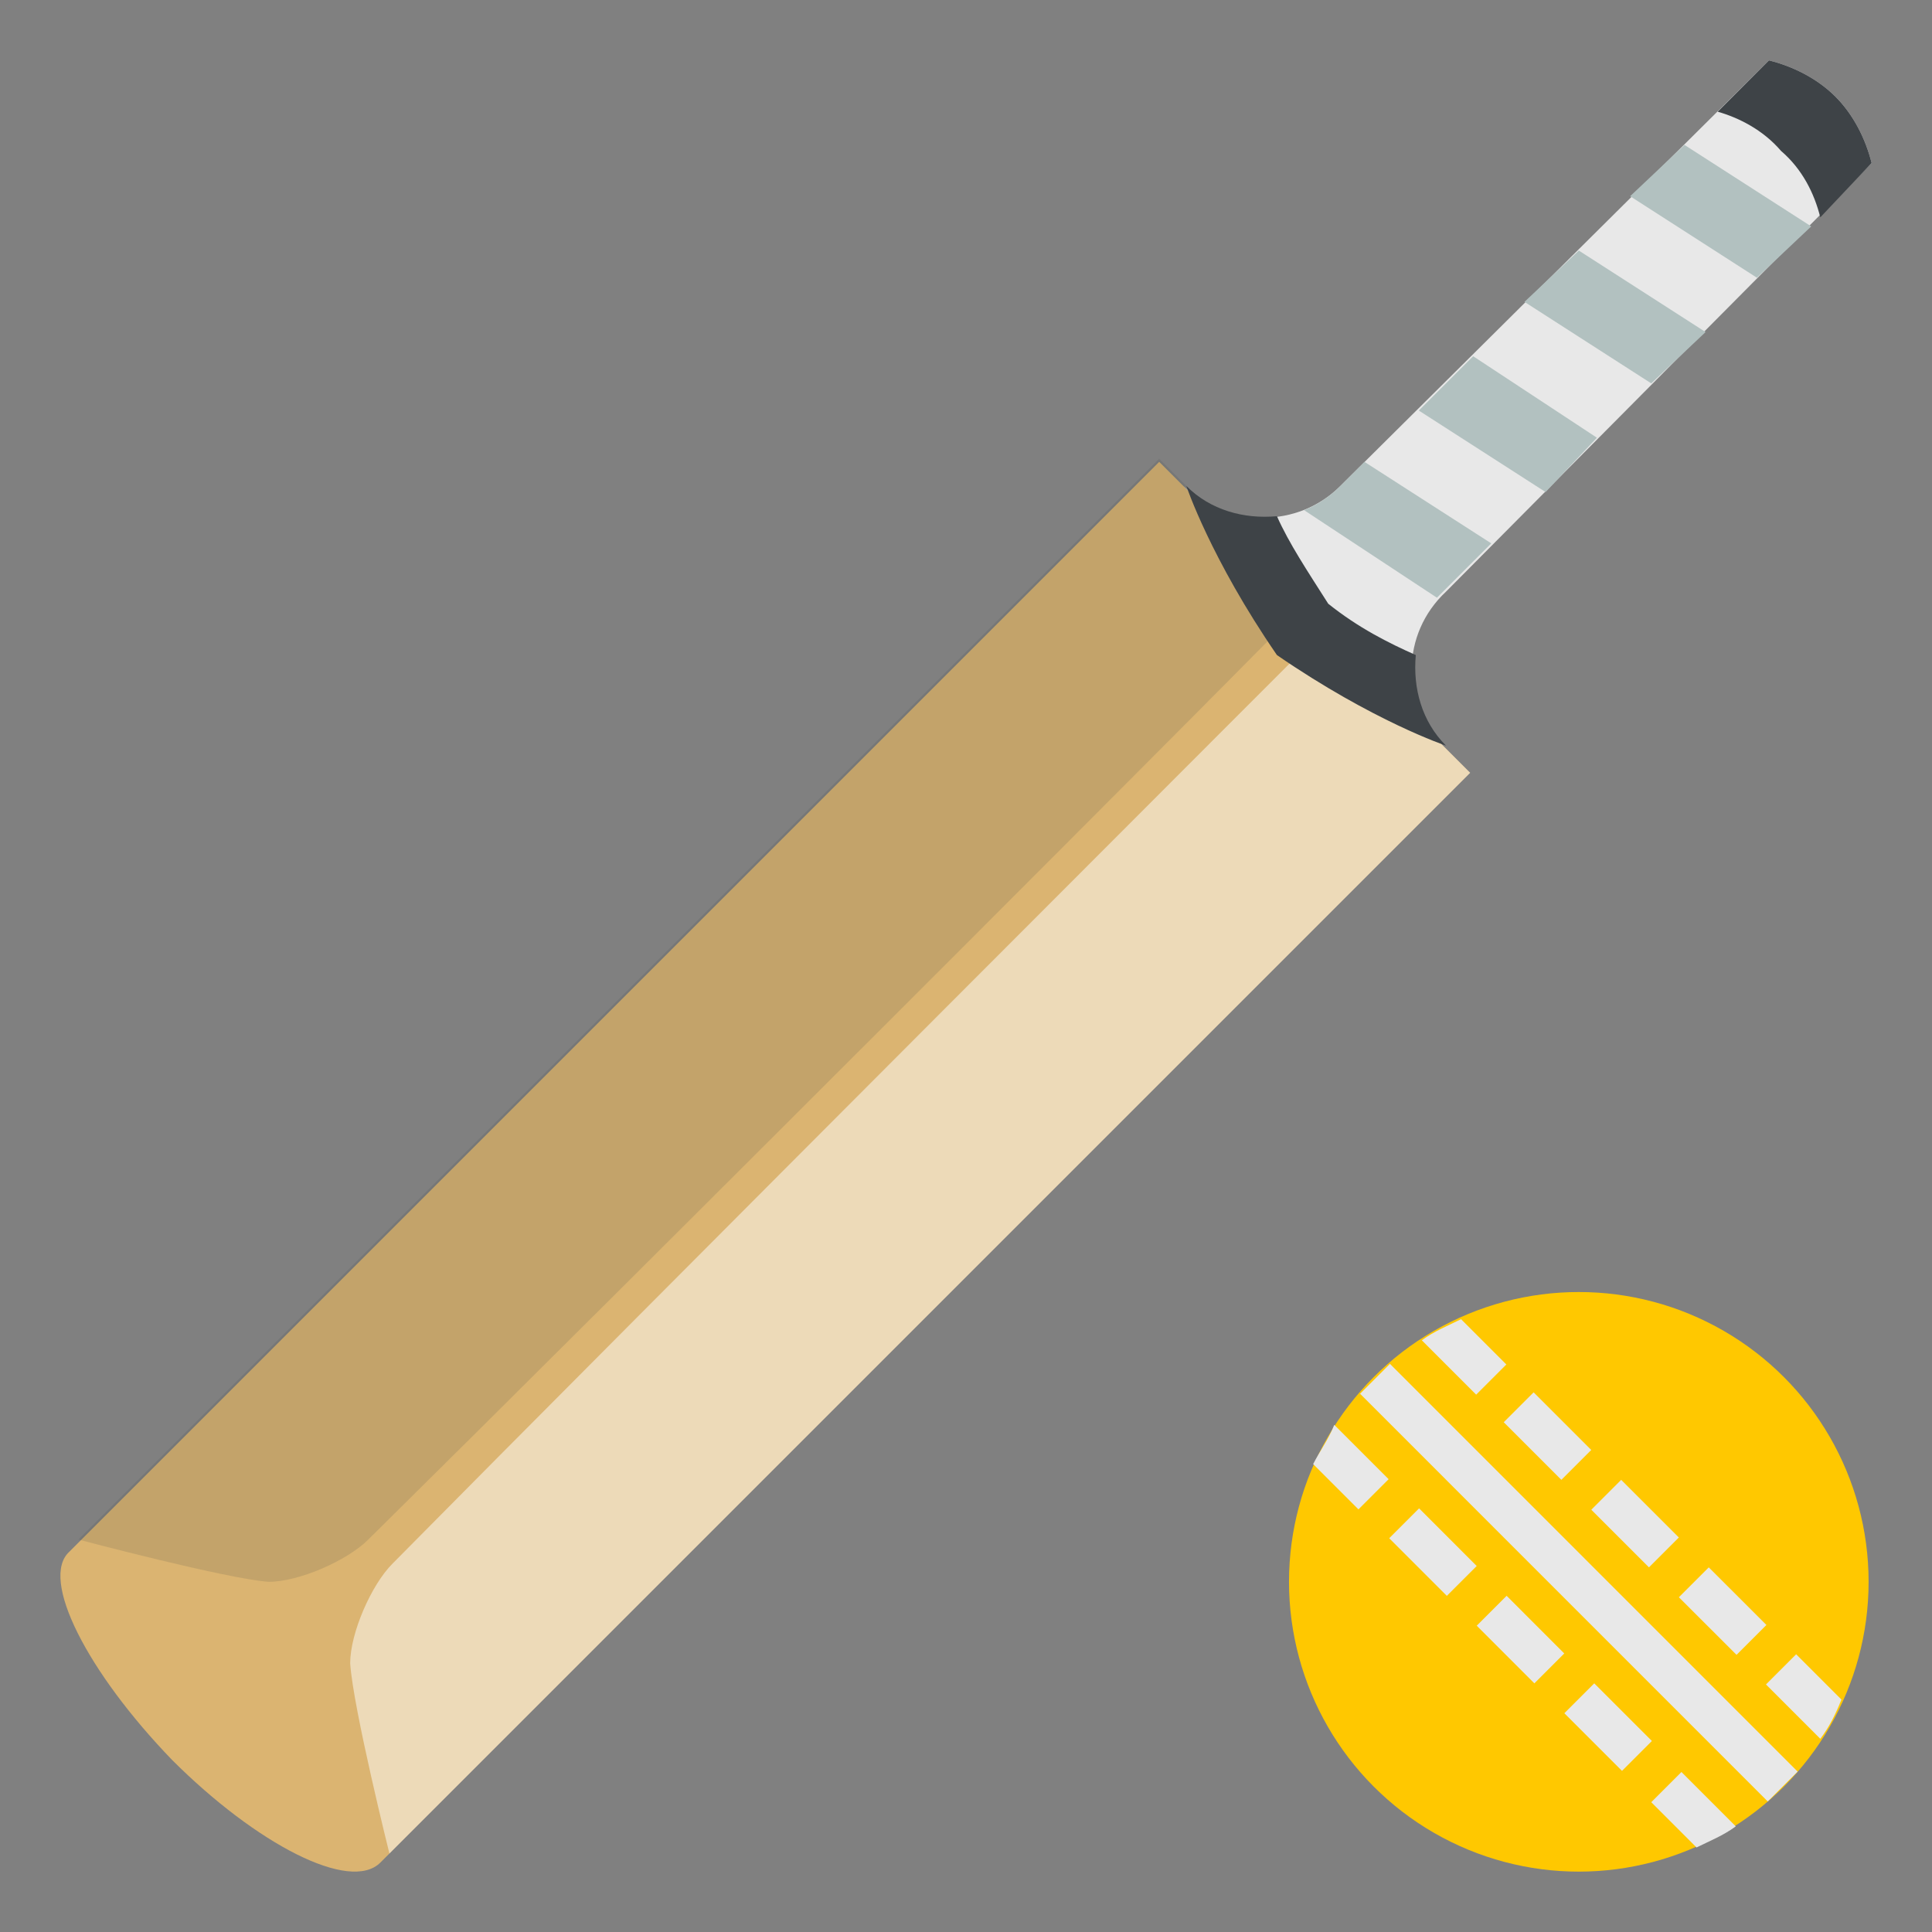
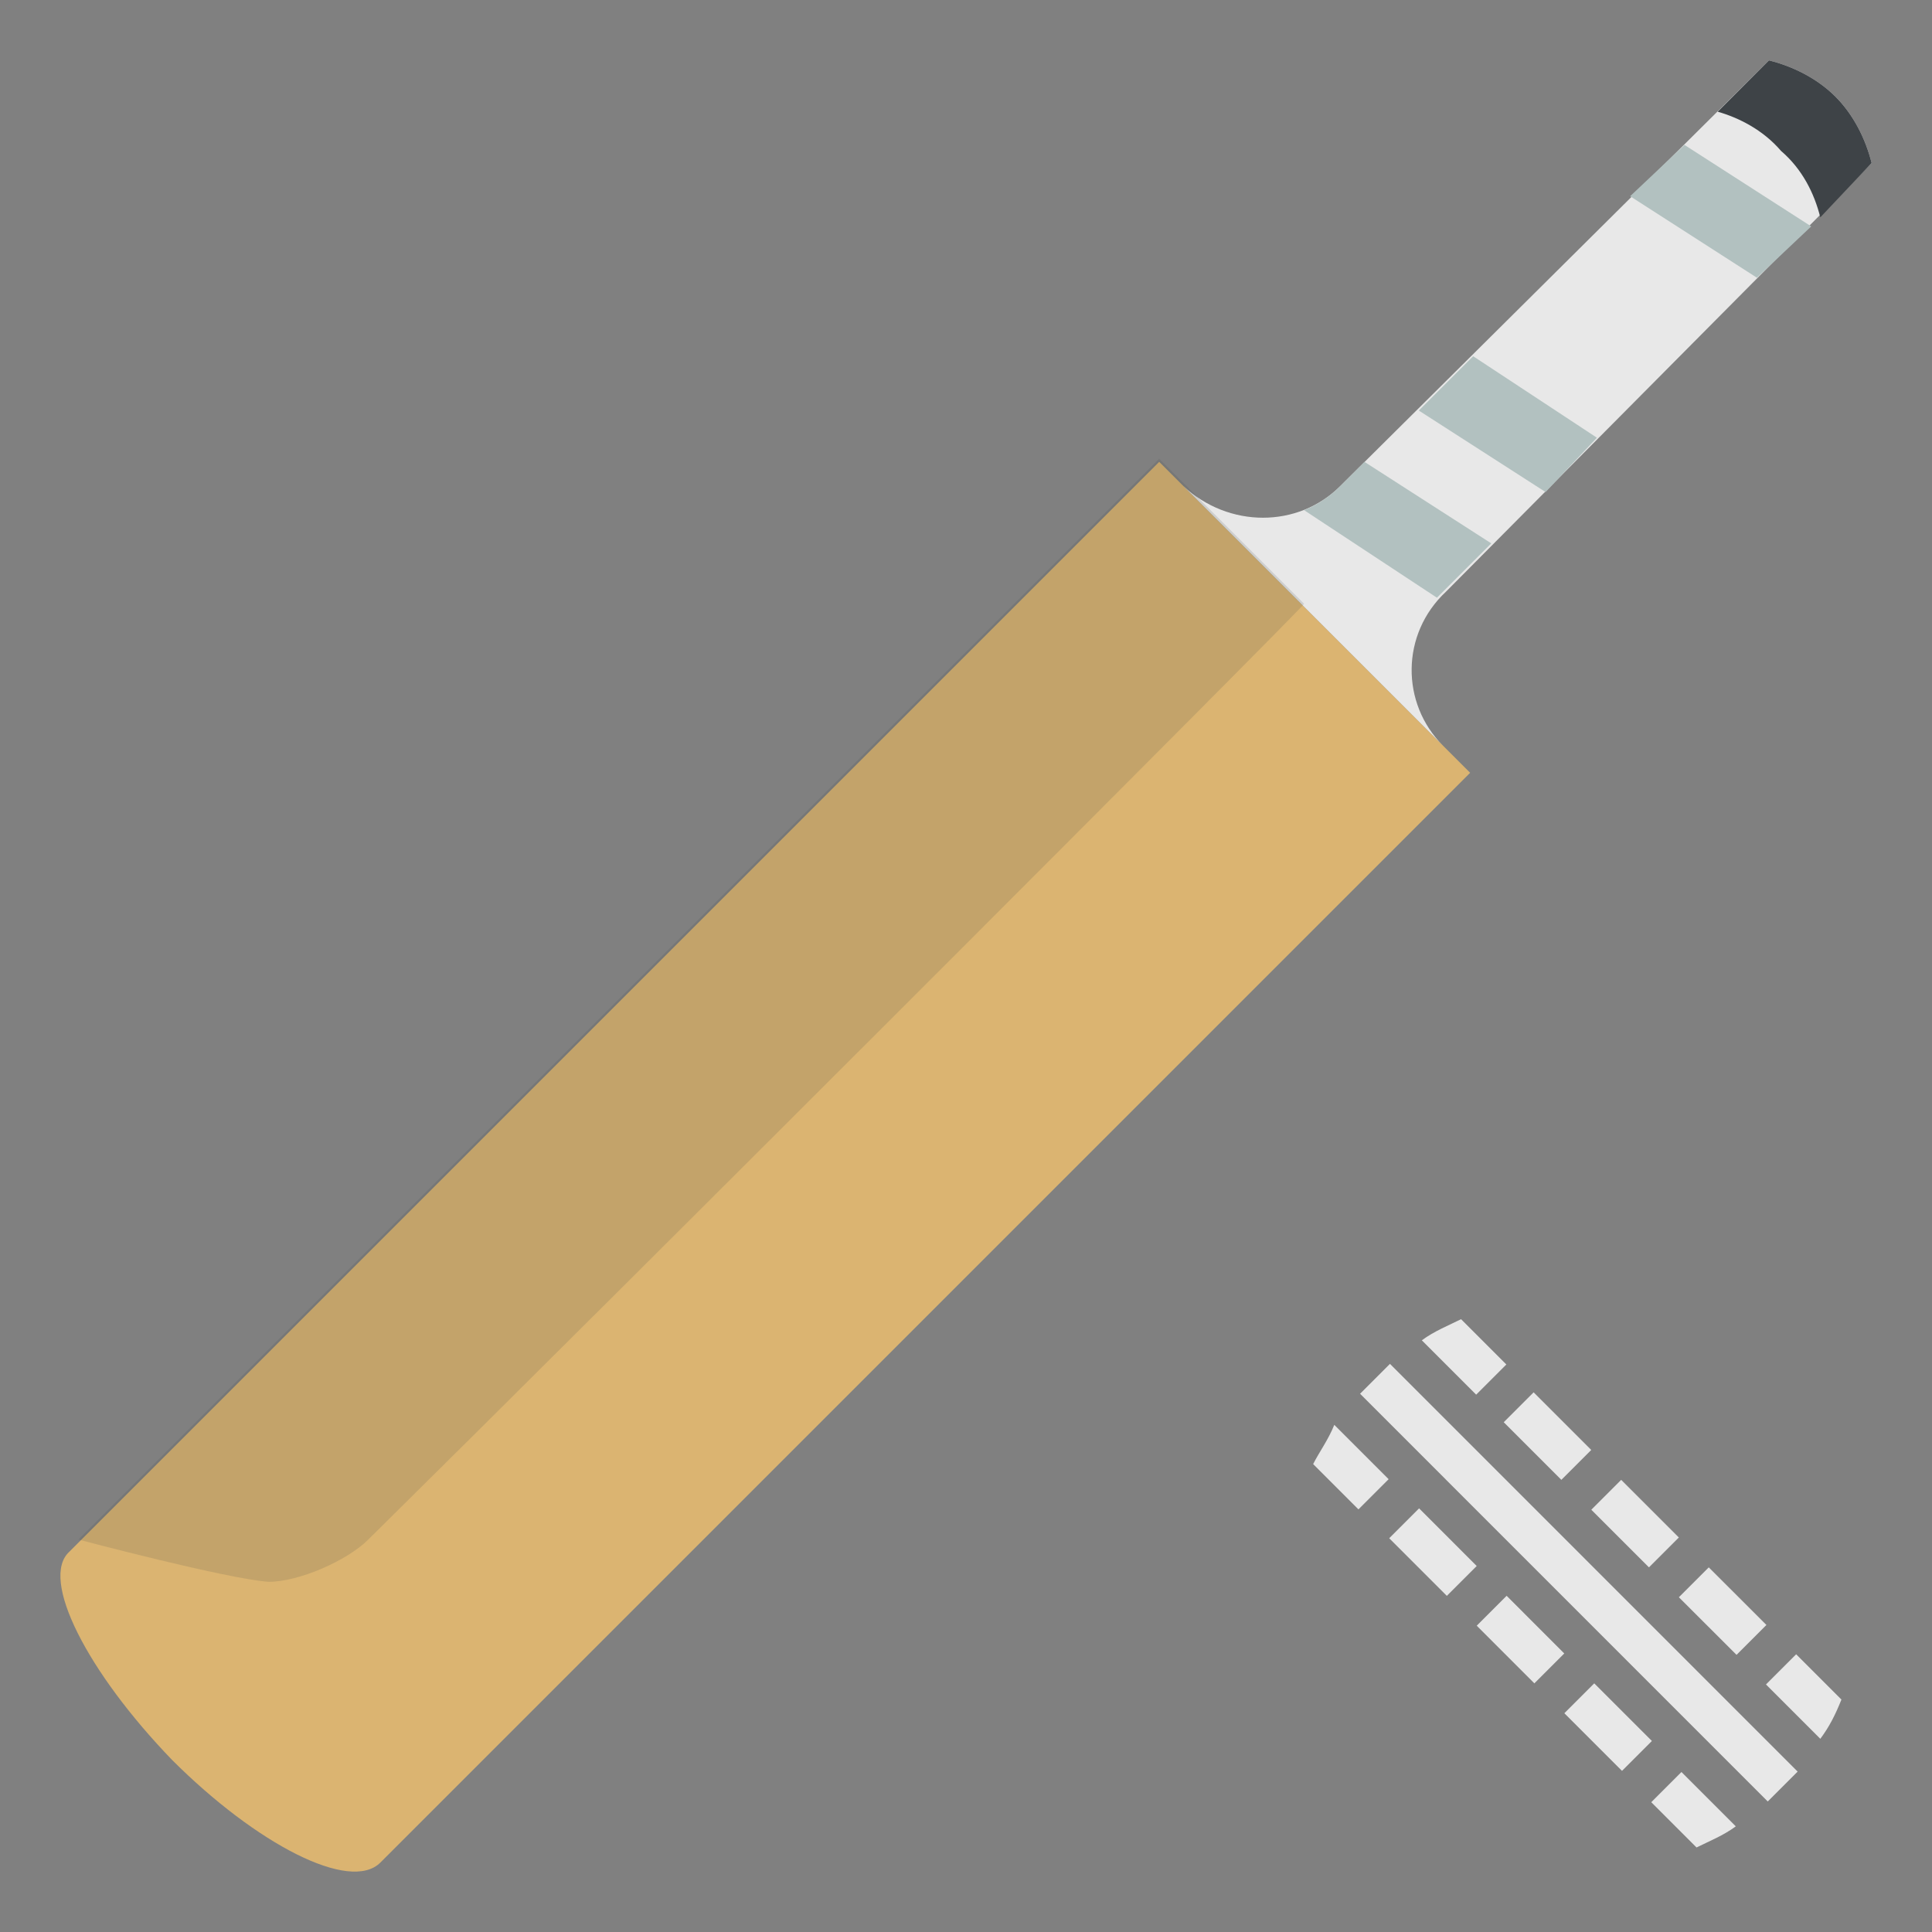
<svg xmlns="http://www.w3.org/2000/svg" width="800px" height="800px" viewBox="0 0 64 64" aria-hidden="true" role="img" class="iconify iconify--emojione" preserveAspectRatio="xMidYMid meet" fill="#000000">
  <rect x="0" y="0" width="64" height="64" fill="#808080" stroke="none" />
  <g id="SVGRepo_bgCarrier" stroke-width="0" />
  <g id="SVGRepo_tracerCarrier" stroke-linecap="round" stroke-linejoin="round" />
  <g id="SVGRepo_iconCarrier">
-     <circle cx="52.3" cy="52.4" r="9.6" fill="#ffc800"> </circle>
    <g fill="#e8e8e8">
      <path d="M45.054 46.17l.99-.99l13.505 13.506l-.99.99z"> </path>
      <path d="M52.714 50.012l.99-.99l1.91 1.909l-.99.99z"> </path>
      <path d="M55.615 52.911l.99-.99l1.91 1.908l-.99.99z"> </path>
      <path d="M49.813 47.113l.99-.99l1.909 1.909l-.99.99z"> </path>
      <path d="M48.919 53.853l.99-.99l1.909 1.91l-.99.99z"> </path>
      <path d="M51.821 56.753l.99-.99l1.91 1.909l-.99.99z"> </path>
      <path d="M55.7 58.7l-1 1l1.5 1.5c.4-.2.9-.4 1.3-.7l-1.8-1.8"> </path>
      <path d="M43.5 48.5L45 50l1-1l-1.8-1.8c-.2.5-.5.9-.7 1.3"> </path>
      <path d="M46.019 50.956l.99-.99l1.909 1.91l-.99.989z"> </path>
      <path d="M48.9 46.2l1-1l-1.5-1.5c-.4.2-.9.4-1.3.7l1.8 1.8"> </path>
      <path d="M61 56.3l-1.5-1.5l-1 1l1.8 1.8c.3-.4.5-.8.7-1.3"> </path>
    </g>
    <path d="M38.4 15.3L2.3 51.4c-1 .9.6 4 3.4 6.9c2.8 2.8 5.9 4.4 6.9 3.4l36.1-36.1l-10.3-10.3" fill="#dbb471"> </path>
    <path d="M47.9 19.6L62 5.4c-.2-.8-.6-1.6-1.2-2.2c-.6-.6-1.4-1-2.2-1.2L44.4 16.1c-1.4 1.4-3.7 1.4-5.2 0l8.6 8.6c-1.4-1.4-1.4-3.7.1-5.1" fill="#e8e8e8"> </path>
-     <path d="M13 51.8c-.7.7-1.4 2.3-1.4 3.3c.1 1.5 1.3 6.3 1.3 6.3l35.8-35.8l-4.8-4.8S20.7 44 13 51.8" opacity=".5" fill="#ffffff"> </path>
    <g fill="#3e4347">
      <path d="M12.2 51c-.7.7-2.3 1.4-3.3 1.4c-1.4-.1-6.3-1.4-6.3-1.4l35.8-35.8l4.8 4.8c0 .1-23.2 23.3-31 31" opacity=".15"> </path>
-       <path d="M47.9 24.7c-.8-.8-1.1-1.9-1-3c-.9-.4-1.9-.9-2.9-1.7c-.7-1.1-1.3-2-1.7-2.9c-1.1.1-2.2-.2-3-1c0 0 .8 2.4 3 5.6c3.2 2.2 5.6 3 5.6 3"> </path>
      <path d="M60.3 7.2L62 5.4c-.2-.8-.6-1.6-1.2-2.2c-.6-.6-1.4-1-2.2-1.2l-1.7 1.7c.7.2 1.5.6 2.1 1.3c.7.6 1.1 1.4 1.3 2.2"> </path>
    </g>
    <g fill="#b2c1c0">
      <path d="M49.4 18l-4.2-2.7l-.8.8c-.3.3-.7.6-1.2.8l4.4 2.9l.2-.2l1.6-1.6"> </path>
      <path d="M60 7.5l-4.2-2.7L54 6.5l4.2 2.7z"> </path>
-       <path d="M56.5 11l-4.2-2.7l-1.8 1.7l4.2 2.7z"> </path>
      <path d="M52.9 14.5l-4.1-2.7l-1.8 1.8l4.2 2.7z"> </path>
    </g>
  </g>
</svg>